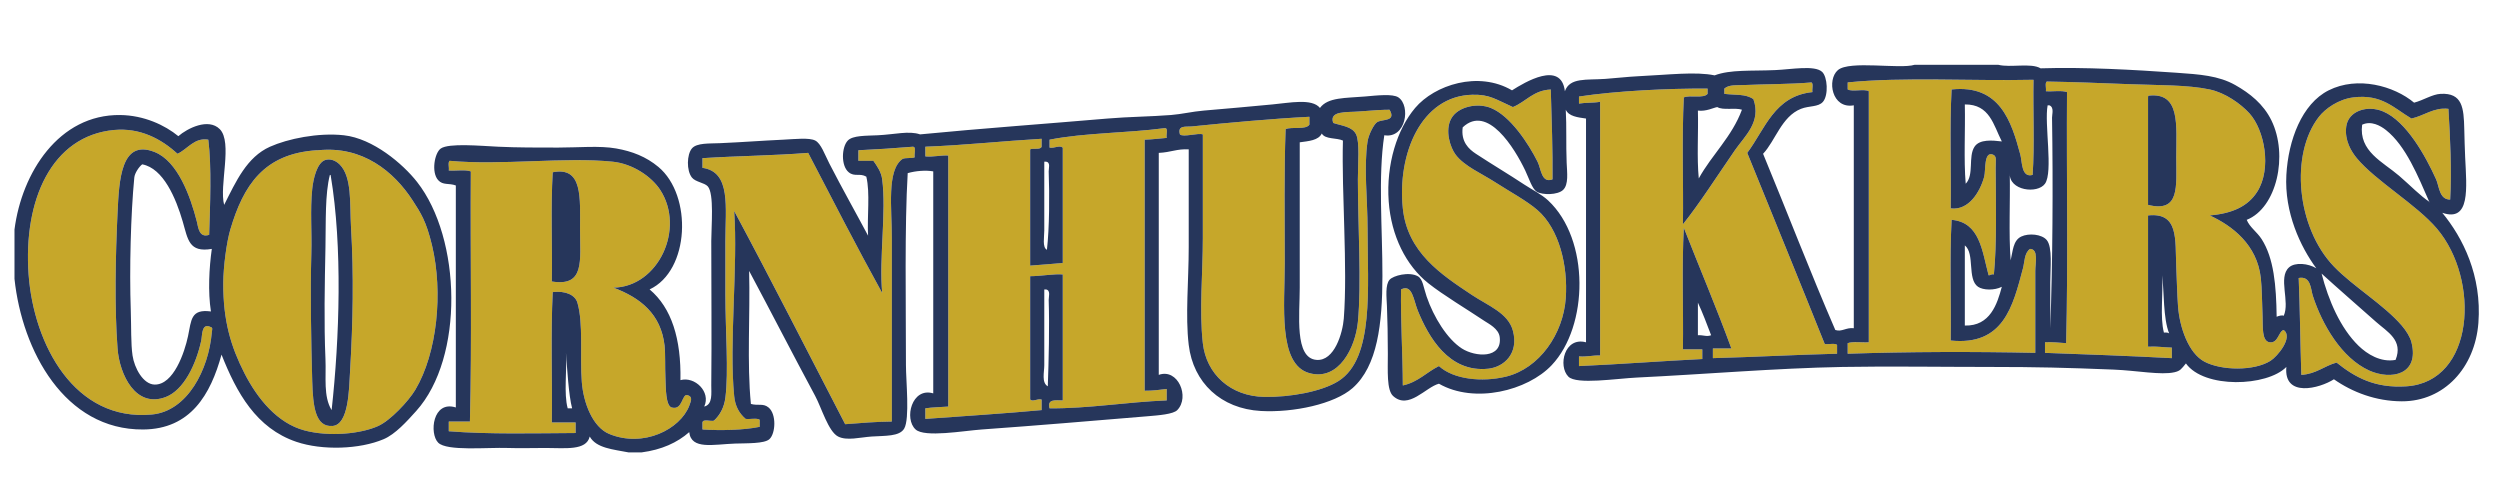
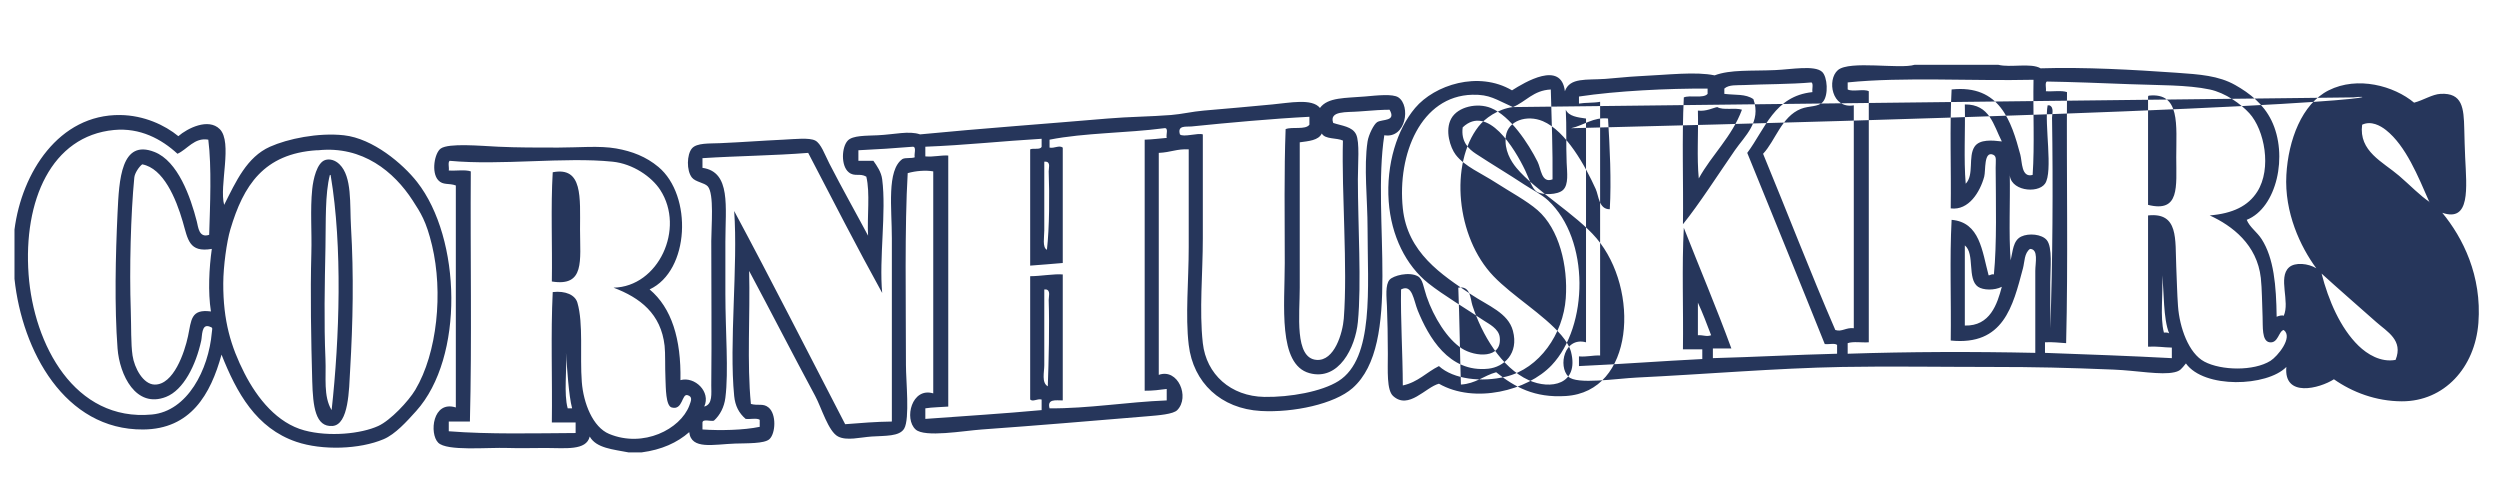
<svg xmlns="http://www.w3.org/2000/svg" version="1.1" id="Layer_1" x="0px" y="0px" width="200px" height="39.5px" viewBox="0 0 200 39.5" style="enable-background:new 0 0 200 39.5;" xml:space="preserve">
-   <path id="color2" style="fill:#C6A72A;" d="M73.183,12.584c-0.266,0.111-0.744,0.008-0.987,0.141  c-1.269,0.894-0.845,3.933-0.845,6.342c0,4.628,0,10.215,0,14.658c-1.3,0.015-2.514,0.118-3.735,0.213  c-2.954-5.69-5.86-11.431-8.879-17.056c0.314,4.404-0.418,10.568,0,14.799c0.079,0.797,0.378,1.364,0.916,1.832  c0.354,0.047,0.891-0.091,1.127,0.071c0,0.189,0,0.376,0,0.564c-1.281,0.27-3.17,0.307-4.58,0.212c0-0.188,0-0.376,0-0.563  c0.048-0.304,0.64-0.065,0.916-0.142c0.494-0.449,0.822-1.086,0.917-1.832c0.271-2.145,0-5.281,0-8.315c0-1.401,0-2.823,0-4.159  c0-2.796,0.466-5.594-1.832-5.919c0-0.259,0-0.517,0-0.775c2.781-0.179,5.716-0.204,8.457-0.423  c1.954,3.754,3.888,7.528,5.92,11.206c-0.257-2.799,0.342-6.453,0-9.091c-0.076-0.587-0.407-1.06-0.705-1.48  c-0.399,0-0.798,0-1.198,0c0-0.282,0-0.563,0-0.845c1.482-0.069,2.939-0.163,4.37-0.282C73.342,11.766,73.109,12.328,73.183,12.584z   M55.142,32.457c-0.719,1.881-3.675,3.396-6.413,2.255c-1.301-0.543-2.053-2.447-2.185-4.158c-0.16-2.071,0.137-4.683-0.353-6.343  c-0.18-0.611-0.946-0.964-1.973-0.845c-0.165,3.335-0.023,6.976-0.071,10.43c0.634,0,1.269,0,1.903,0c0,0.281,0,0.563,0,0.846  c-3.278,0.02-6.942,0.113-10.148-0.141c0-0.26,0-0.518,0-0.776c0.564,0,1.127,0,1.691,0c0.166-6.531,0.024-13.365,0.071-20.014  c-0.454-0.157-1.192-0.029-1.762-0.071c0.044-0.237-0.09-0.654,0.071-0.775c4.114,0.387,9.194-0.323,13.036,0.07  c1.629,0.167,3.123,1.207,3.806,2.255c2.019,3.101-0.145,7.757-3.736,7.823c2.125,0.805,3.801,2.081,4.088,4.65  c0.069,0.616,0.025,1.654,0.07,2.678c0.03,0.682,0.016,2.12,0.494,2.256c0.899,0.256,0.803-1.127,1.269-0.985  C55.414,31.734,55.308,32.021,55.142,32.457z M46.403,18.362c0-2.551,0.236-5.054-2.185-4.581c-0.165,2.773-0.023,5.85-0.071,8.738  C46.804,22.951,46.403,20.859,46.403,18.362z M16.734,26.115c-0.615-0.207-0.554,0.757-0.634,1.127  c-0.424,1.961-1.414,3.96-2.819,4.51c-2.414,0.945-3.715-1.755-3.877-3.876c-0.253-3.334-0.161-7.436,0-10.853  c0.125-2.64,0.277-5.922,2.96-4.863c1.865,0.736,2.874,3.573,3.383,5.567c0.112,0.441,0.165,1.337,0.987,1.058  c0.072-2.375,0.208-5.421-0.07-7.611c-1.114-0.194-1.668,0.772-2.466,1.128c-1.285-1.186-2.999-2.099-5.074-1.903  c-5.015,0.474-7.266,5.651-6.836,11.557c0.408,5.617,3.684,11.786,9.866,11.205c2.847-0.268,4.532-3.585,4.792-6.554  C16.978,26.237,17.061,26.223,16.734,26.115z M34.563,19.631c0.896,3.754,0.421,8.606-1.339,11.558  c-0.547,0.916-1.989,2.445-2.96,2.889c-1.378,0.631-3.932,0.889-5.92,0.353c-2.147-0.579-3.742-2.52-4.792-4.58  c-1.079-2.117-1.702-4.175-1.691-7.189c0.005-1.364,0.276-3.329,0.565-4.299c1.045-3.529,2.67-6.064,6.905-6.342  c0.047-0.003,0.095,0.004,0.142,0c3.537-0.359,6.048,1.712,7.54,4.016C33.655,17.028,34.101,17.696,34.563,19.631z M28.08,18.15  c-0.107-1.825,0.101-4.008-0.916-5.003c-0.359-0.352-0.79-0.452-1.127-0.353c-0.693,0.204-0.98,1.572-1.057,2.326  c-0.174,1.696-0.021,3.362-0.071,5.145c-0.088,3.195-0.019,6.97,0.071,10.218c0.057,2.041,0.252,3.695,1.621,3.594  c1.312-0.097,1.323-2.948,1.409-4.438C28.237,25.711,28.308,22.026,28.08,18.15z M194.959,18.292  c-1.629-1.923-4.904-3.82-6.412-5.638c-0.43-0.518-0.996-1.423-0.846-2.537c0.168-1.254,1.693-1.736,2.959-1.199  c1.856,0.788,3.395,3.579,4.229,5.427c0.25,0.553,0.244,1.623,1.127,1.62c0.134-2.317-0.001-4.978-0.141-7.259  c-1.163-0.138-1.939,0.553-2.959,0.776c-1.412-0.838-2.38-1.972-4.651-1.691c-1.199,0.148-2.25,0.91-2.749,1.55  c-2.321,2.974-1.807,8.852,1.199,11.981c1.531,1.594,3.984,3.045,5.426,4.722c0.368,0.43,0.67,0.921,0.775,1.339  c0.654,2.619-1.646,3.043-3.384,2.256c-2.199-0.998-3.753-3.655-4.51-5.99c-0.167-0.517-0.138-1.593-1.127-1.41  c0.104,2.552,0.126,5.182,0.21,7.751c1.195-0.074,1.824-0.713,2.82-0.985c1.491,1.19,3.066,2.06,5.566,1.902  C197.994,30.564,198.421,22.378,194.959,18.292z M162.401,19.912c-0.466,0.338-0.426,1.032-0.564,1.552  c-0.811,3.051-1.554,6.209-5.779,5.778c0.047-3.196-0.094-6.577,0.071-9.655c2.27,0.196,2.436,2.497,2.96,4.44  c0.166,0.001,0.208-0.122,0.422-0.071c0.244-2.399,0.156-5.83,0.142-8.527c-0.003-0.584,0.107-0.928-0.211-1.057  c-0.752-0.305-0.574,1.276-0.705,1.761c-0.329,1.213-1.236,2.726-2.679,2.538c0.047-3.148-0.094-6.483,0.071-9.514  c3.86-0.407,4.781,2.55,5.497,5.215c0.154,0.573,0.073,1.873,0.986,1.621c0.164-2.396,0.022-5.097,0.07-7.611  c-4.901,0.112-10.452-0.24-14.868,0.212c0,0.188,0,0.376,0,0.564c0.4,0.21,1.29-0.069,1.689,0.141c0,6.695,0,13.39,0,20.085  c-0.546,0.04-1.259-0.086-1.689,0.07c0,0.281,0,0.563,0,0.846c4.899-0.163,10.035-0.178,15.009-0.07c0-2.029,0-4.496,0-6.554  C162.823,21.022,163.099,19.931,162.401,19.912z M145.98,27.523c-2.049-5.114-4.131-10.197-6.201-15.292  c1.437-1.922,2.168-4.549,5.215-4.862c-0.045-0.237,0.09-0.655-0.07-0.775c-1.695,0.149-3.763,0.134-5.427,0.211  c-0.533,0.025-1.183-0.049-1.55,0.282c0,0.141,0,0.282,0,0.422c0.889,0.114,1.693-0.016,2.325,0.423  c0.651,1.826-0.691,2.947-1.48,4.088c-1.377,1.992-2.851,4.298-4.156,5.92c0.046-3.359-0.095-6.907,0.07-10.148  c0.517-0.21,1.565,0.11,1.902-0.282c0-0.141,0-0.282,0-0.422c-3.156-0.021-7.284,0.181-10.29,0.634c0,0.188,0,0.376,0,0.564  c0.522-0.088,1.178-0.044,1.691-0.142c0,6.766,0,13.532,0,20.296c-0.613-0.026-1.048,0.125-1.691,0.07c0,0.259,0,0.517,0,0.776  c3.328-0.148,6.555-0.399,9.866-0.563c0-0.259,0-0.518,0-0.776c-0.518,0-1.032,0-1.549,0c0.046-3.218-0.095-6.624,0.07-9.725  c1.264,3.222,2.602,6.369,3.805,9.654c-0.493,0-0.986,0-1.479,0c0,0.259,0,0.517,0,0.775c3.343-0.088,6.587-0.271,9.936-0.353  c0-0.234,0-0.47,0-0.706C146.777,27.432,146.289,27.569,145.98,27.523z M181.641,28.863c-1.338,0.839-3.938,0.782-5.286,0.069  c-1.267-0.669-1.991-2.736-2.114-4.439c-0.072-0.993-0.094-2.122-0.141-3.171c-0.096-2.175,0.211-4.354-2.256-4.088  c0,3.5,0,7.001,0,10.5c0.704-0.045,1.255,0.063,1.903,0.072c0,0.281,0,0.563,0,0.845c-3.345-0.179-6.748-0.299-10.148-0.423  c0-0.282,0-0.564,0-0.846c0.624-0.036,1.135,0.04,1.691,0.07c0.165-6.554,0.025-13.413,0.07-20.084  c-0.432-0.155-1.146-0.03-1.69-0.071c0.044-0.237-0.092-0.654,0.07-0.775c1.99,0.034,4.324,0.12,6.623,0.212  c2.258,0.09,4.631,0.043,6.414,0.423c1.263,0.269,2.495,1.162,3.171,1.902c1.212,1.328,1.808,4.418,0.635,6.272  c-0.727,1.149-1.956,1.747-3.806,1.903c1.802,0.825,3.789,2.336,4.088,5.004c0.096,0.864,0.096,2.057,0.141,3.101  c0.033,0.76-0.083,1.955,0.563,2.044c0.693,0.096,0.717-0.904,1.127-0.985C183.476,26.978,182.197,28.515,181.641,28.863z   M174.1,12.584c0-2.581,0.344-5.203-2.185-4.933c-0.083,0.012-0.077,0.112-0.071,0.211c0,2.842,0,5.685,0,8.528  C174.401,17.031,174.1,14.94,174.1,12.584z M123.006,16.812c-0.862-0.752-2.261-1.503-3.312-2.184  c-1.186-0.771-2.532-1.317-3.242-2.255c-0.427-0.565-0.88-1.93-0.352-2.889c0.526-0.955,2.089-1.286,3.171-0.846  c1.555,0.632,3.002,2.841,3.734,4.299c0.284,0.563,0.307,1.754,1.198,1.41c0.022-2.183-0.068-4.864-0.14-7.188  c-1.408,0.071-1.983,0.977-3.031,1.409c-1.381-0.611-1.841-1.02-3.242-0.986c-4.119,0.097-6.018,4.759-5.566,9.091  c0.367,3.534,3.084,5.297,5.497,6.906c1.338,0.894,2.932,1.457,3.312,2.889c0.483,1.819-0.721,2.899-1.973,3.031  c-3.166,0.335-4.789-2.571-5.639-4.651c-0.333-0.819-0.432-2.162-1.338-1.69c-0.043,2.367,0.131,5.13,0.141,7.68  c1.218-0.261,1.898-1.061,2.89-1.549c1.168,1.066,3.434,1.308,5.355,0.846c2.689-0.65,4.588-3.422,4.792-6.273  C125.448,21.252,124.73,18.315,123.006,16.812z M93.127,10.258c-2.963,0.392-6.367,0.362-9.162,0.916c0,0.211,0,0.422,0,0.634  c0.388,0.08,0.766-0.218,1.057,0c0,3.077,0,6.154,0,9.232c-0.852,0.086-1.746,0.133-2.607,0.21c0-3.101,0-6.201,0-9.302  c0.257-0.119,0.815,0.064,0.916-0.211c0-0.212,0-0.423,0-0.635c-3.13,0.183-6.111,0.513-9.303,0.635c0,0.258,0,0.516,0,0.775  c0.69,0.055,1.17-0.1,1.834-0.071c0,6.694,0,13.39,0,20.085c-0.607,0.051-1.267,0.049-1.834,0.14c0,0.282,0,0.564,0,0.846  c3.104-0.23,6.251-0.421,9.303-0.704c0-0.281,0-0.563,0-0.845c-0.356-0.095-0.677,0.211-0.916,0c0-3.29,0-6.578,0-9.867  c0.867-0.003,1.911-0.201,2.607-0.141c0,3.36,0,6.718,0,10.078c-0.566-0.002-1.265-0.138-1.057,0.633  c3.079,0.026,6.206-0.51,9.373-0.633c0-0.306,0-0.611,0-0.917c-0.562,0.073-1.12,0.148-1.763,0.142c0-6.695,0-13.391,0-20.084  c0.618-0.017,1.175-0.095,1.763-0.142C93.26,10.781,93.528,10.185,93.127,10.258z M108.701,8.919  c-0.957,0.08-2.395-0.081-2.044,0.917c0.696,0.234,1.527,0.282,1.832,0.916c0.298,0.617,0.141,2.361,0.141,3.595  c0,3.626,0.3,8.338,0,11.416c-0.199,2.035-1.521,4.733-3.876,4.088c-2.538-0.696-1.973-5.459-1.973-8.809  c0-3.685-0.059-7.331,0.069-10.713c0.541-0.211,1.582,0.078,1.903-0.352c0-0.212,0-0.423,0-0.634  c-2.828,0.142-6.483,0.474-9.442,0.775c-0.405,0.041-1.144-0.123-0.917,0.634c0.264,0.251,1.449-0.139,1.832,0  c0,2.721,0,5.504,0,8.315c0,2.819-0.294,5.755,0,8.387c0.279,2.488,2.225,4.255,4.933,4.299c2.028,0.032,4.572-0.417,5.921-1.269  c2.87-1.811,2.325-7.462,2.325-12.191c0-2.368-0.313-4.91,0-6.977c0.082-0.535,0.508-1.394,0.775-1.55  c0.433-0.252,1.535-0.029,0.986-0.987C110.736,8.774,109.83,8.825,108.701,8.919z" />
-   <path id="color1" style="fill-rule:evenodd;clip-rule:evenodd;fill:#26365B;" d="M153.168,5.184c2.232,0,4.463,0,6.696,0  c0.974,0.247,2.618-0.175,3.383,0.282c3.521-0.111,7.484,0.116,10.852,0.352c1.884,0.132,3.38,0.23,4.722,0.987  c1.171,0.661,2.25,1.519,2.889,2.819c1.372,2.79,0.432,7.013-1.973,7.963c0.235,0.591,0.817,0.956,1.198,1.55  c0.975,1.528,1.163,3.698,1.197,6.202c0.155-0.065,0.471-0.156,0.564-0.071c0.521-1.13-0.47-3.066,0.423-3.875  c0.48-0.436,1.549-0.321,2.186,0.071c-1.277-1.73-2.563-4.468-2.396-7.471c0.154-2.776,1.238-5.686,3.382-6.765  c2.313-1.164,5.232-0.359,6.836,0.986c0.749-0.196,1.45-0.668,2.114-0.705c1.758-0.096,1.862,1.121,1.901,2.819  c0.021,0.805,0.036,1.507,0.071,2.255c0.118,2.468,0.427,5.214-1.831,4.44c1.643,1.992,3.176,5.026,2.89,8.809  c-0.273,3.575-2.73,6.283-6.132,6.273c-2.066-0.007-3.954-0.729-5.426-1.763c-1.148,0.735-4.031,1.497-3.806-0.986  c-1.546,1.581-6.585,1.75-8.034-0.282c-0.369,0.448-0.447,0.597-0.916,0.705c-1.072,0.248-3.005-0.136-4.863-0.211  c-3.806-0.153-6.181-0.212-9.796-0.212c-3.933,0-8.263-0.066-11.909,0c-5.344,0.098-11.111,0.594-16.421,0.847  c-1.66,0.079-4.84,0.587-5.497-0.07c-0.85-0.851-0.322-3.216,1.409-2.749c0-5.968,0-11.933,0-17.9  c-0.679-0.097-1.374-0.177-1.62-0.705c0.076,1.31,0.011,2.782,0.071,4.229c0.033,0.805,0.171,1.747-0.283,2.184  c-0.429,0.415-1.669,0.425-2.113,0.141c-0.37-0.236-0.619-1.067-0.916-1.691c-0.853-1.79-3.021-5.334-5.005-3.453  c-0.151,1.155,0.485,1.738,1.058,2.114c1.358,0.891,2.556,1.594,3.876,2.466c0.605,0.399,1.369,0.771,1.903,1.268  c3.35,3.125,3.234,10.056,0.281,13.179c-1.93,2.041-6.173,3.111-9.019,1.48c-1.066,0.278-2.423,2.113-3.665,0.985  c-0.523-0.474-0.422-2.024-0.422-3.382c0-1.286-0.028-2.809-0.072-3.806c-0.03-0.731-0.149-1.699,0.212-2.115  c0.286-0.328,1.552-0.665,2.255-0.281c0.411,0.225,0.449,0.872,0.705,1.621c0.57,1.666,1.654,3.405,2.818,4.158  c1.07,0.691,3.251,0.846,3.031-0.915c-0.085-0.675-0.9-1.069-1.198-1.271c-1.426-0.954-3.333-2.091-4.511-3.029  c-1.788-1.426-2.972-3.785-3.172-6.554c-0.212-2.975,0.68-5.774,2.115-7.471c1.557-1.841,5.055-2.99,7.751-1.409  c1.016-0.644,3.938-2.41,4.229,0.07c0.395-1.115,1.722-0.88,3.242-0.987c0.857-0.059,1.766-0.171,2.607-0.211  c2.439-0.115,4.623-0.39,6.13-0.07c1.271-0.478,2.905-0.337,4.863-0.423c1.301-0.057,3.134-0.408,3.735,0.141  c0.435,0.397,0.523,1.871,0.07,2.396c-0.375,0.436-1.098,0.301-1.762,0.564c-1.553,0.614-2.043,2.554-3.029,3.595  c1.939,4.685,3.775,9.473,5.778,14.096c0.519,0.177,0.854-0.215,1.479-0.142c0-5.944,0-11.887,0-17.831  c-1.765,0.315-2.165-2.052-1.27-2.819C147.964,4.815,151.989,5.551,153.168,5.184z M147.814,6.593c0,0.188,0,0.376,0,0.564  c0.4,0.21,1.29-0.069,1.689,0.141c0,6.695,0,13.39,0,20.085c-0.546,0.04-1.259-0.086-1.689,0.07c0,0.281,0,0.563,0,0.846  c4.899-0.163,10.035-0.178,15.009-0.07c0-2.029,0-4.496,0-6.554c0-0.653,0.275-1.744-0.422-1.763  c-0.466,0.338-0.426,1.032-0.564,1.552c-0.811,3.051-1.554,6.209-5.779,5.778c0.047-3.196-0.094-6.577,0.071-9.655  c2.27,0.196,2.436,2.497,2.96,4.44c0.166,0.001,0.208-0.122,0.422-0.071c0.244-2.399,0.156-5.83,0.142-8.527  c-0.003-0.584,0.107-0.928-0.211-1.057c-0.752-0.305-0.574,1.276-0.705,1.761c-0.329,1.213-1.236,2.726-2.679,2.538  c0.047-3.148-0.094-6.483,0.071-9.514c3.86-0.407,4.781,2.55,5.497,5.215c0.154,0.573,0.073,1.873,0.986,1.621  c0.164-2.396,0.022-5.097,0.07-7.611C157.781,6.493,152.23,6.142,147.814,6.593z M163.67,7.298c0.545,0.041,1.259-0.084,1.69,0.071  c-0.046,6.671,0.095,13.531-0.07,20.084c-0.557-0.03-1.067-0.106-1.691-0.07c0,0.281,0,0.563,0,0.846  c3.4,0.124,6.804,0.244,10.148,0.423c0-0.282,0-0.563,0-0.845c-0.648-0.01-1.199-0.117-1.903-0.072c0-3.499,0-7,0-10.5  c2.467-0.267,2.16,1.913,2.256,4.088c0.047,1.049,0.068,2.178,0.141,3.171c0.123,1.703,0.848,3.771,2.114,4.439  c1.349,0.713,3.948,0.769,5.286-0.069c0.557-0.349,1.835-1.886,1.056-2.466c-0.41,0.081-0.434,1.081-1.127,0.985  c-0.646-0.089-0.53-1.284-0.563-2.044c-0.045-1.044-0.045-2.236-0.141-3.101c-0.299-2.668-2.286-4.179-4.088-5.004  c1.85-0.156,3.078-0.754,3.806-1.903c1.173-1.854,0.577-4.944-0.635-6.272c-0.676-0.74-1.908-1.633-3.171-1.902  c-1.783-0.38-4.156-0.333-6.414-0.423c-2.299-0.092-4.633-0.178-6.623-0.212C163.578,6.644,163.714,7.061,163.67,7.298z   M139.497,6.805c-0.533,0.025-1.183-0.049-1.55,0.282c0,0.141,0,0.282,0,0.422c0.889,0.114,1.693-0.016,2.325,0.423  c0.651,1.826-0.691,2.947-1.48,4.088c-1.377,1.992-2.851,4.298-4.156,5.92c0.046-3.359-0.095-6.907,0.07-10.148  c0.517-0.21,1.565,0.11,1.902-0.282c0-0.141,0-0.282,0-0.422c-3.156-0.021-7.284,0.181-10.29,0.634c0,0.188,0,0.376,0,0.564  c0.522-0.088,1.178-0.044,1.691-0.142c0,6.766,0,13.532,0,20.296c-0.613-0.026-1.048,0.125-1.691,0.07c0,0.259,0,0.517,0,0.776  c3.328-0.148,6.555-0.399,9.866-0.563c0-0.259,0-0.518,0-0.776c-0.518,0-1.032,0-1.549,0c0.046-3.218-0.095-6.624,0.07-9.725  c1.264,3.222,2.602,6.369,3.805,9.654c-0.493,0-0.986,0-1.479,0c0,0.259,0,0.517,0,0.775c3.343-0.088,6.587-0.271,9.936-0.353  c0-0.234,0-0.47,0-0.706c-0.189-0.161-0.678-0.024-0.986-0.069c-2.049-5.114-4.131-10.197-6.201-15.292  c1.437-1.922,2.168-4.549,5.215-4.862c-0.045-0.237,0.09-0.655-0.07-0.775C143.229,6.743,141.161,6.728,139.497,6.805z   M121.033,8.566c-1.381-0.611-1.841-1.02-3.242-0.986c-4.119,0.097-6.018,4.759-5.566,9.091c0.367,3.534,3.084,5.297,5.497,6.906  c1.338,0.894,2.932,1.457,3.312,2.889c0.483,1.819-0.721,2.899-1.973,3.031c-3.166,0.335-4.789-2.571-5.639-4.651  c-0.333-0.819-0.432-2.162-1.338-1.69c-0.043,2.367,0.131,5.13,0.141,7.68c1.218-0.261,1.898-1.061,2.89-1.549  c1.168,1.066,3.434,1.308,5.355,0.846c2.689-0.65,4.588-3.422,4.792-6.273c0.186-2.606-0.531-5.543-2.256-7.047  c-0.862-0.752-2.261-1.503-3.312-2.184c-1.186-0.771-2.532-1.317-3.242-2.255c-0.427-0.565-0.88-1.93-0.352-2.889  c0.526-0.955,2.089-1.286,3.171-0.846c1.555,0.632,3.002,2.841,3.734,4.299c0.284,0.563,0.307,1.754,1.198,1.41  c0.022-2.183-0.068-4.864-0.14-7.188C122.656,7.229,122.081,8.134,121.033,8.566z M188.265,7.792c-1.199,0.148-2.25,0.91-2.749,1.55  c-2.321,2.974-1.807,8.852,1.199,11.981c1.531,1.594,3.984,3.045,5.426,4.722c0.368,0.43,0.67,0.921,0.775,1.339  c0.654,2.619-1.646,3.043-3.384,2.256c-2.199-0.998-3.753-3.655-4.51-5.99c-0.167-0.517-0.138-1.593-1.127-1.41  c0.104,2.552,0.126,5.182,0.21,7.751c1.195-0.074,1.824-0.713,2.82-0.985c1.491,1.19,3.066,2.06,5.566,1.902  c5.502-0.343,5.929-8.528,2.467-12.614c-1.629-1.923-4.904-3.82-6.412-5.638c-0.43-0.518-0.996-1.423-0.846-2.537  c0.168-1.254,1.693-1.736,2.959-1.199c1.856,0.788,3.395,3.579,4.229,5.427c0.25,0.553,0.244,1.623,1.127,1.62  c0.134-2.317-0.001-4.978-0.141-7.259c-1.163-0.138-1.939,0.553-2.959,0.776C191.504,8.645,190.536,7.511,188.265,7.792z   M157.962,11.738c0.408-0.617,1.432-0.512,2.184-0.423c-0.668-1.306-0.964-2.981-2.96-2.96c0.047,2.091-0.094,4.369,0.07,6.344  C157.945,13.999,157.436,12.529,157.962,11.738z M163.811,8.425c-0.279,1.462,0.458,5.337-0.212,6.273  c-0.599,0.837-2.894,0.561-2.819-0.847c0.048,2.303-0.093,4.792,0.071,6.977c0.178-0.713,0.18-1.583,0.846-1.903  c0.604-0.29,1.65-0.194,2.044,0.282c0.475,0.576,0.281,2.256,0.281,3.383c0.001,1.38,0,2.65,0,3.665  c0.191-5.271,0.227-11.437,0.141-16.843c-0.004-0.272,0.188-0.824-0.211-0.987C163.904,8.425,163.857,8.425,163.811,8.425z   M137.383,8.566c-0.289,0.041-0.897,0.37-1.551,0.281c0.048,1.786-0.094,3.759,0.07,5.427c1.063-1.921,2.646-3.321,3.454-5.497  C138.813,8.594,137.834,8.844,137.383,8.566z M191.93,14.064c0.903,0.776,1.682,1.601,2.465,2.114  c-0.042-0.005-0.083-0.011-0.069-0.07c-0.864-1.961-1.852-4.447-3.453-5.708c-0.439-0.346-1.182-0.763-1.902-0.423  C188.686,12.104,190.632,12.949,191.93,14.064z M157.186,26.044c2.029,0.057,2.594-1.73,2.96-3.101  c-0.595,0.305-1.495,0.278-1.902,0c-0.89-0.609-0.235-2.657-1.058-3.312C157.186,21.769,157.186,23.905,157.186,26.044z   M188.686,27.664c0.69,0.667,1.766,1.345,2.96,1.128c0.637-1.575-0.676-2.255-1.55-3.03c-1.384-1.226-3.179-2.789-4.369-3.876  C186.271,24.012,187.23,26.253,188.686,27.664z M173.113,26.607c0.173-0.01,0.34-0.011,0.422,0.071  c-0.491-1.2-0.398-3.36-0.564-4.651C173.065,23.509,172.786,25.361,173.113,26.607z M135.832,26.819  c0.441-0.029,0.689,0.141,1.058,0c-0.338-0.883-0.668-1.775-1.058-2.608C135.832,25.081,135.832,25.948,135.832,26.819z   M50.279,36.191c-1.216-0.241-2.581-0.331-3.101-1.269c-0.271,1.15-1.96,0.916-3.524,0.916c-0.984,0-2.074,0.033-3.031,0  c-1.643-0.057-4.87,0.274-5.567-0.423c-0.725-0.725-0.451-3.406,1.41-2.818c0-5.919,0-11.84,0-17.759  c-0.566-0.208-1.022,0.002-1.41-0.423c-0.571-0.626-0.292-2.196,0.212-2.537c0.651-0.441,3.123-0.211,4.581-0.141  c1.537,0.073,3.174,0.07,4.792,0.07c1.656,0,3.318-0.165,4.651,0.07c1.284,0.227,2.398,0.658,3.382,1.479  c2.74,2.29,2.503,8.304-0.705,9.797c1.76,1.48,2.528,3.955,2.467,7.258c1.147-0.319,2.452,0.934,1.903,2.114  c0.699-0.164,0.557-1.092,0.563-1.692c0.041-3.914,0-7.734,0-11.557c0-1.149,0.244-3.787-0.282-4.369  c-0.267-0.295-0.983-0.343-1.268-0.705c-0.442-0.561-0.408-1.839,0-2.325c0.386-0.46,1.404-0.384,2.255-0.423  c1.958-0.088,3.249-0.195,5.074-0.281c0.916-0.044,2.054-0.177,2.537,0.07c0.464,0.239,0.754,1.104,1.127,1.832  c1.035,2.015,2.153,3.995,3.101,5.779c-0.085-1.536,0.176-3.418-0.141-4.722c-0.525-0.305-0.935,0.039-1.409-0.352  c-0.639-0.525-0.563-2.028-0.071-2.537c0.399-0.413,1.421-0.376,2.396-0.422c1.358-0.064,2.497-0.377,3.383-0.071  c4.928-0.478,10.215-0.857,15.011-1.268c1.69-0.144,3.388-0.149,5.074-0.282c0.839-0.066,1.728-0.281,2.607-0.353  c1.919-0.156,3.706-0.329,5.497-0.493c1.379-0.126,3.167-0.505,3.805,0.282c0.625-0.867,2.058-0.783,3.594-0.916  c0.945-0.082,2.222-0.235,2.679,0.071c1,0.67,0.618,3.316-1.127,3.03c-1.017,6.633,1.465,16.701-2.538,20.227  c-1.453,1.279-4.737,1.974-7.329,1.831c-3.21-0.177-5.418-2.267-5.779-5.287c-0.28-2.331,0-5.146,0-7.822c0-2.692,0-5.337,0-7.821  c-0.945-0.053-1.42,0.238-2.396,0.282c0,5.919,0,11.84,0,17.758c1.537-0.553,2.503,1.775,1.479,2.819  c-0.32,0.329-1.481,0.418-2.396,0.494c-4.698,0.391-8.692,0.73-13.249,1.057c-1.459,0.104-4.556,0.659-5.285,0  c-0.943-0.853-0.309-3.405,1.409-2.889c0-5.92,0-11.84,0-17.76c-0.6-0.106-1.402-0.044-2.043,0.141  c-0.253,4.276-0.141,10.384-0.141,15.363c0,1.243,0.317,4.298-0.141,5.074c-0.38,0.645-1.537,0.561-2.607,0.634  c-0.929,0.064-1.98,0.358-2.679,0c-0.784-0.402-1.328-2.304-1.832-3.242c-1.843-3.427-3.539-6.741-5.286-10.006  c0.091,3.503-0.184,7.372,0.141,10.641c0.588,0.164,0.97-0.076,1.41,0.282c0.649,0.53,0.568,2.085,0.07,2.537  c-0.408,0.371-1.828,0.32-2.749,0.352c-1.727,0.06-3.508,0.517-3.664-0.916c-0.963,0.846-2.208,1.409-3.806,1.621  C50.983,36.191,50.631,36.191,50.279,36.191z M108.701,8.919c-0.957,0.08-2.395-0.081-2.044,0.917  c0.696,0.234,1.527,0.282,1.832,0.916c0.298,0.617,0.141,2.361,0.141,3.595c0,3.626,0.3,8.338,0,11.416  c-0.199,2.035-1.521,4.733-3.876,4.088c-2.538-0.696-1.973-5.459-1.973-8.809c0-3.685-0.059-7.331,0.069-10.713  c0.541-0.211,1.582,0.078,1.903-0.352c0-0.212,0-0.423,0-0.634c-2.828,0.142-6.483,0.474-9.442,0.775  c-0.405,0.041-1.144-0.123-0.917,0.634c0.264,0.251,1.449-0.139,1.832,0c0,2.721,0,5.504,0,8.315c0,2.819-0.294,5.755,0,8.387  c0.279,2.488,2.225,4.255,4.933,4.299c2.028,0.032,4.572-0.417,5.921-1.269c2.87-1.811,2.325-7.462,2.325-12.191  c0-2.368-0.313-4.91,0-6.977c0.082-0.535,0.508-1.394,0.775-1.55c0.433-0.252,1.535-0.029,0.986-0.987  C110.736,8.774,109.83,8.825,108.701,8.919z M83.964,11.174c0,0.211,0,0.422,0,0.634c0.388,0.08,0.766-0.218,1.057,0  c0,3.077,0,6.154,0,9.232c-0.852,0.086-1.746,0.133-2.607,0.21c0-3.101,0-6.201,0-9.302c0.257-0.119,0.815,0.064,0.916-0.211  c0-0.212,0-0.423,0-0.635c-3.13,0.183-6.111,0.513-9.303,0.635c0,0.258,0,0.516,0,0.775c0.69,0.055,1.17-0.1,1.834-0.071  c0,6.694,0,13.39,0,20.085c-0.607,0.051-1.267,0.049-1.834,0.14c0,0.282,0,0.564,0,0.846c3.104-0.23,6.251-0.421,9.303-0.704  c0-0.281,0-0.563,0-0.845c-0.356-0.095-0.677,0.211-0.916,0c0-3.29,0-6.578,0-9.867c0.867-0.003,1.911-0.201,2.607-0.141  c0,3.36,0,6.718,0,10.078c-0.566-0.002-1.265-0.138-1.057,0.633c3.079,0.026,6.206-0.51,9.373-0.633c0-0.306,0-0.611,0-0.917  c-0.562,0.073-1.12,0.148-1.763,0.142c0-6.695,0-13.391,0-20.084c0.618-0.017,1.175-0.095,1.763-0.142  c-0.078-0.252,0.19-0.848-0.211-0.775C90.163,10.649,86.76,10.62,83.964,11.174z M103.979,11.385c0,3.677,0,7.912,0,11.628  c0,2.166-0.438,5.635,1.339,5.778c1.445,0.116,2.097-2.17,2.186-3.311c0.316-4.118-0.183-10.016-0.07-14.236  c-0.515-0.237-1.421-0.082-1.691-0.563C105.473,11.234,104.702,11.286,103.979,11.385z M68.672,12.02c0,0.282,0,0.564,0,0.845  c0.4,0,0.799,0,1.198,0c0.298,0.421,0.629,0.894,0.705,1.48c0.342,2.638-0.257,6.292,0,9.091c-2.032-3.678-3.966-7.451-5.92-11.206  c-2.741,0.219-5.675,0.244-8.457,0.423c0,0.258,0,0.517,0,0.775c2.298,0.325,1.832,3.124,1.832,5.919c0,1.336,0,2.758,0,4.159  c0,3.033,0.271,6.17,0,8.315c-0.094,0.746-0.423,1.383-0.917,1.832c-0.276,0.076-0.868-0.162-0.916,0.142c0,0.188,0,0.376,0,0.563  c1.41,0.095,3.299,0.059,4.58-0.212c0-0.188,0-0.375,0-0.564c-0.236-0.162-0.773-0.024-1.127-0.071  c-0.538-0.468-0.837-1.035-0.916-1.832c-0.418-4.23,0.314-10.395,0-14.799c3.019,5.625,5.925,11.365,8.879,17.056  c1.221-0.095,2.435-0.198,3.735-0.213c0-4.443,0-10.03,0-14.658c0-2.409-0.424-5.447,0.845-6.342  c0.243-0.133,0.722-0.03,0.987-0.141c-0.074-0.255,0.16-0.818-0.141-0.845C71.611,11.857,70.154,11.951,68.672,12.02z M35.902,13.64  c0.57,0.042,1.308-0.086,1.762,0.071c-0.047,6.649,0.095,13.483-0.071,20.014c-0.563,0-1.127,0-1.691,0c0,0.259,0,0.517,0,0.776  c3.206,0.254,6.87,0.16,10.148,0.141c0-0.282,0-0.564,0-0.846c-0.635,0-1.269,0-1.903,0c0.047-3.454-0.094-7.095,0.071-10.43  c1.027-0.119,1.793,0.233,1.973,0.845c0.489,1.66,0.193,4.271,0.353,6.343c0.132,1.711,0.884,3.615,2.185,4.158  c2.738,1.141,5.694-0.374,6.413-2.255c0.167-0.436,0.272-0.723-0.141-0.845c-0.466-0.142-0.369,1.241-1.269,0.985  c-0.477-0.136-0.464-1.574-0.494-2.256c-0.045-1.023-0.001-2.061-0.07-2.678c-0.288-2.569-1.963-3.846-4.088-4.65  c3.591-0.066,5.755-4.723,3.736-7.823c-0.683-1.048-2.177-2.088-3.806-2.255c-3.842-0.394-8.922,0.316-13.036-0.07  C35.812,12.986,35.947,13.403,35.902,13.64z M83.543,12.936c0,0.071,0,0.141,0,0.212c0,1.688,0,3.644,0,5.286  c0,0.517-0.171,1.365,0.211,1.55c0.201-1.753,0.211-4.373,0.141-6.273c-0.008-0.223,0.172-0.731-0.211-0.775  C83.636,12.936,83.589,12.936,83.543,12.936z M83.543,23.155c0,0.068,0,0.14,0,0.211c0,1.834,0,4.028,0,5.849  c0,0.552-0.233,1.397,0.281,1.691c0.075-2.084,0.141-4.776,0.071-6.906c-0.008-0.237,0.178-0.773-0.211-0.845  C83.636,23.155,83.589,23.155,83.543,23.155z M45.416,32.667c0.118,0,0.234,0,0.353,0c-0.276-1.038-0.399-3.218-0.493-4.438  C45.368,29.662,45.089,31.469,45.416,32.667z M171.844,7.862c0,2.842,0,5.685,0,8.528c2.558,0.642,2.256-1.45,2.256-3.806  c0-2.581,0.344-5.203-2.185-4.933C171.832,7.662,171.838,7.762,171.844,7.862z M1.159,22.31c0-1.316,0-2.632,0-3.947  c0.583-4.547,3.549-9.22,8.457-9.161c1.901,0.022,3.573,0.806,4.651,1.691c0.731-0.632,2.402-1.475,3.313-0.564  c1.05,1.049-0.062,4.544,0.352,6.061c0.949-1.88,1.812-3.821,3.665-4.651c1.414-0.635,3.858-1.145,5.919-0.917  c2.322,0.258,4.705,2.276,5.85,3.735c3.547,4.518,3.786,14.037-0.07,18.323c-0.754,0.838-1.667,1.855-2.607,2.255  c-1.916,0.813-4.901,0.914-6.977,0.212c-3.216-1.09-4.78-3.924-5.99-6.978c-0.875,3.188-2.47,5.964-6.272,5.99  C5.171,34.403,1.772,28.063,1.159,22.31z M9.123,10.399c-5.015,0.474-7.266,5.651-6.836,11.557  c0.408,5.617,3.684,11.786,9.866,11.205c2.847-0.268,4.532-3.585,4.792-6.554c0.033-0.37,0.116-0.385-0.211-0.492  c-0.615-0.207-0.554,0.757-0.634,1.127c-0.424,1.961-1.414,3.96-2.819,4.51c-2.414,0.945-3.715-1.755-3.877-3.876  c-0.253-3.334-0.161-7.436,0-10.853c0.125-2.64,0.277-5.922,2.96-4.863c1.865,0.736,2.874,3.573,3.383,5.567  c0.112,0.441,0.165,1.337,0.987,1.058c0.072-2.375,0.208-5.421-0.07-7.611c-1.114-0.194-1.668,0.772-2.466,1.128  C12.912,11.116,11.199,10.203,9.123,10.399z M25.331,12.02c-4.235,0.278-5.86,2.814-6.905,6.342c-0.288,0.97-0.56,2.935-0.565,4.299  c-0.011,3.014,0.612,5.071,1.691,7.189c1.05,2.061,2.645,4.001,4.792,4.58c1.988,0.536,4.542,0.278,5.92-0.353  c0.971-0.443,2.413-1.973,2.96-2.889c1.76-2.951,2.235-7.804,1.339-11.558c-0.462-1.935-0.908-2.603-1.551-3.595  c-1.492-2.304-4.003-4.375-7.54-4.016C25.426,12.024,25.378,12.017,25.331,12.02z M10.744,14.204  c-0.281,2.906-0.398,7.285-0.282,10.642c0.046,1.346,0.001,2.641,0.141,3.594c0.147,1.003,0.85,2.304,1.761,2.326  c1.519,0.036,2.402-2.565,2.678-3.876c0.271-1.29,0.212-2.189,1.832-1.973c-0.245-1.566-0.143-3.493,0.071-5.005  c-1.835,0.314-1.91-0.757-2.326-2.185c-0.542-1.863-1.551-4.265-3.241-4.58C11.132,13.325,10.778,13.845,10.744,14.204z   M26.037,12.795c0.337-0.1,0.768,0,1.127,0.353c1.017,0.995,0.809,3.178,0.916,5.003c0.228,3.876,0.157,7.56-0.071,11.488  c-0.086,1.49-0.098,4.342-1.409,4.438c-1.369,0.102-1.564-1.553-1.621-3.594c-0.091-3.248-0.16-7.022-0.071-10.218  c0.05-1.783-0.102-3.449,0.071-5.145C25.056,14.367,25.344,12.999,26.037,12.795z M26.037,19.771c-0.059,2.95-0.125,6.102,0,8.952  c0.064,1.464-0.18,2.986,0.493,4.086c0.637-5.775,0.873-13.113-0.07-18.745c-0.004-0.043-0.01-0.084-0.07-0.071  C25.996,15.54,26.077,17.682,26.037,19.771z M46.403,18.362c0-2.551,0.236-5.054-2.185-4.581c-0.165,2.773-0.023,5.85-0.071,8.738  C46.804,22.951,46.403,20.859,46.403,18.362z" />
+   <path id="color1" style="fill-rule:evenodd;clip-rule:evenodd;fill:#26365B;" d="M153.168,5.184c2.232,0,4.463,0,6.696,0  c0.974,0.247,2.618-0.175,3.383,0.282c3.521-0.111,7.484,0.116,10.852,0.352c1.884,0.132,3.38,0.23,4.722,0.987  c1.171,0.661,2.25,1.519,2.889,2.819c1.372,2.79,0.432,7.013-1.973,7.963c0.235,0.591,0.817,0.956,1.198,1.55  c0.975,1.528,1.163,3.698,1.197,6.202c0.155-0.065,0.471-0.156,0.564-0.071c0.521-1.13-0.47-3.066,0.423-3.875  c0.48-0.436,1.549-0.321,2.186,0.071c-1.277-1.73-2.563-4.468-2.396-7.471c0.154-2.776,1.238-5.686,3.382-6.765  c2.313-1.164,5.232-0.359,6.836,0.986c0.749-0.196,1.45-0.668,2.114-0.705c1.758-0.096,1.862,1.121,1.901,2.819  c0.021,0.805,0.036,1.507,0.071,2.255c0.118,2.468,0.427,5.214-1.831,4.44c1.643,1.992,3.176,5.026,2.89,8.809  c-0.273,3.575-2.73,6.283-6.132,6.273c-2.066-0.007-3.954-0.729-5.426-1.763c-1.148,0.735-4.031,1.497-3.806-0.986  c-1.546,1.581-6.585,1.75-8.034-0.282c-0.369,0.448-0.447,0.597-0.916,0.705c-1.072,0.248-3.005-0.136-4.863-0.211  c-3.806-0.153-6.181-0.212-9.796-0.212c-3.933,0-8.263-0.066-11.909,0c-5.344,0.098-11.111,0.594-16.421,0.847  c-1.66,0.079-4.84,0.587-5.497-0.07c-0.85-0.851-0.322-3.216,1.409-2.749c0-5.968,0-11.933,0-17.9  c-0.679-0.097-1.374-0.177-1.62-0.705c0.076,1.31,0.011,2.782,0.071,4.229c0.033,0.805,0.171,1.747-0.283,2.184  c-0.429,0.415-1.669,0.425-2.113,0.141c-0.37-0.236-0.619-1.067-0.916-1.691c-0.853-1.79-3.021-5.334-5.005-3.453  c-0.151,1.155,0.485,1.738,1.058,2.114c1.358,0.891,2.556,1.594,3.876,2.466c0.605,0.399,1.369,0.771,1.903,1.268  c3.35,3.125,3.234,10.056,0.281,13.179c-1.93,2.041-6.173,3.111-9.019,1.48c-1.066,0.278-2.423,2.113-3.665,0.985  c-0.523-0.474-0.422-2.024-0.422-3.382c0-1.286-0.028-2.809-0.072-3.806c-0.03-0.731-0.149-1.699,0.212-2.115  c0.286-0.328,1.552-0.665,2.255-0.281c0.411,0.225,0.449,0.872,0.705,1.621c0.57,1.666,1.654,3.405,2.818,4.158  c1.07,0.691,3.251,0.846,3.031-0.915c-0.085-0.675-0.9-1.069-1.198-1.271c-1.426-0.954-3.333-2.091-4.511-3.029  c-1.788-1.426-2.972-3.785-3.172-6.554c-0.212-2.975,0.68-5.774,2.115-7.471c1.557-1.841,5.055-2.99,7.751-1.409  c1.016-0.644,3.938-2.41,4.229,0.07c0.395-1.115,1.722-0.88,3.242-0.987c0.857-0.059,1.766-0.171,2.607-0.211  c2.439-0.115,4.623-0.39,6.13-0.07c1.271-0.478,2.905-0.337,4.863-0.423c1.301-0.057,3.134-0.408,3.735,0.141  c0.435,0.397,0.523,1.871,0.07,2.396c-0.375,0.436-1.098,0.301-1.762,0.564c-1.553,0.614-2.043,2.554-3.029,3.595  c1.939,4.685,3.775,9.473,5.778,14.096c0.519,0.177,0.854-0.215,1.479-0.142c0-5.944,0-11.887,0-17.831  c-1.765,0.315-2.165-2.052-1.27-2.819C147.964,4.815,151.989,5.551,153.168,5.184z M147.814,6.593c0,0.188,0,0.376,0,0.564  c0.4,0.21,1.29-0.069,1.689,0.141c0,6.695,0,13.39,0,20.085c-0.546,0.04-1.259-0.086-1.689,0.07c0,0.281,0,0.563,0,0.846  c4.899-0.163,10.035-0.178,15.009-0.07c0-2.029,0-4.496,0-6.554c0-0.653,0.275-1.744-0.422-1.763  c-0.466,0.338-0.426,1.032-0.564,1.552c-0.811,3.051-1.554,6.209-5.779,5.778c0.047-3.196-0.094-6.577,0.071-9.655  c2.27,0.196,2.436,2.497,2.96,4.44c0.166,0.001,0.208-0.122,0.422-0.071c0.244-2.399,0.156-5.83,0.142-8.527  c-0.003-0.584,0.107-0.928-0.211-1.057c-0.752-0.305-0.574,1.276-0.705,1.761c-0.329,1.213-1.236,2.726-2.679,2.538  c0.047-3.148-0.094-6.483,0.071-9.514c3.86-0.407,4.781,2.55,5.497,5.215c0.154,0.573,0.073,1.873,0.986,1.621  c0.164-2.396,0.022-5.097,0.07-7.611C157.781,6.493,152.23,6.142,147.814,6.593z M163.67,7.298c0.545,0.041,1.259-0.084,1.69,0.071  c-0.046,6.671,0.095,13.531-0.07,20.084c-0.557-0.03-1.067-0.106-1.691-0.07c0,0.281,0,0.563,0,0.846  c3.4,0.124,6.804,0.244,10.148,0.423c0-0.282,0-0.563,0-0.845c-0.648-0.01-1.199-0.117-1.903-0.072c0-3.499,0-7,0-10.5  c2.467-0.267,2.16,1.913,2.256,4.088c0.047,1.049,0.068,2.178,0.141,3.171c0.123,1.703,0.848,3.771,2.114,4.439  c1.349,0.713,3.948,0.769,5.286-0.069c0.557-0.349,1.835-1.886,1.056-2.466c-0.41,0.081-0.434,1.081-1.127,0.985  c-0.646-0.089-0.53-1.284-0.563-2.044c-0.045-1.044-0.045-2.236-0.141-3.101c-0.299-2.668-2.286-4.179-4.088-5.004  c1.85-0.156,3.078-0.754,3.806-1.903c1.173-1.854,0.577-4.944-0.635-6.272c-0.676-0.74-1.908-1.633-3.171-1.902  c-1.783-0.38-4.156-0.333-6.414-0.423c-2.299-0.092-4.633-0.178-6.623-0.212C163.578,6.644,163.714,7.061,163.67,7.298z   M139.497,6.805c-0.533,0.025-1.183-0.049-1.55,0.282c0,0.141,0,0.282,0,0.422c0.889,0.114,1.693-0.016,2.325,0.423  c0.651,1.826-0.691,2.947-1.48,4.088c-1.377,1.992-2.851,4.298-4.156,5.92c0.046-3.359-0.095-6.907,0.07-10.148  c0.517-0.21,1.565,0.11,1.902-0.282c0-0.141,0-0.282,0-0.422c-3.156-0.021-7.284,0.181-10.29,0.634c0,0.188,0,0.376,0,0.564  c0.522-0.088,1.178-0.044,1.691-0.142c0,6.766,0,13.532,0,20.296c-0.613-0.026-1.048,0.125-1.691,0.07c0,0.259,0,0.517,0,0.776  c3.328-0.148,6.555-0.399,9.866-0.563c0-0.259,0-0.518,0-0.776c-0.518,0-1.032,0-1.549,0c0.046-3.218-0.095-6.624,0.07-9.725  c1.264,3.222,2.602,6.369,3.805,9.654c-0.493,0-0.986,0-1.479,0c0,0.259,0,0.517,0,0.775c3.343-0.088,6.587-0.271,9.936-0.353  c0-0.234,0-0.47,0-0.706c-0.189-0.161-0.678-0.024-0.986-0.069c-2.049-5.114-4.131-10.197-6.201-15.292  c1.437-1.922,2.168-4.549,5.215-4.862c-0.045-0.237,0.09-0.655-0.07-0.775C143.229,6.743,141.161,6.728,139.497,6.805z   M121.033,8.566c-1.381-0.611-1.841-1.02-3.242-0.986c-4.119,0.097-6.018,4.759-5.566,9.091c0.367,3.534,3.084,5.297,5.497,6.906  c1.338,0.894,2.932,1.457,3.312,2.889c0.483,1.819-0.721,2.899-1.973,3.031c-3.166,0.335-4.789-2.571-5.639-4.651  c-0.333-0.819-0.432-2.162-1.338-1.69c-0.043,2.367,0.131,5.13,0.141,7.68c1.218-0.261,1.898-1.061,2.89-1.549  c1.168,1.066,3.434,1.308,5.355,0.846c2.689-0.65,4.588-3.422,4.792-6.273c0.186-2.606-0.531-5.543-2.256-7.047  c-0.862-0.752-2.261-1.503-3.312-2.184c-1.186-0.771-2.532-1.317-3.242-2.255c-0.427-0.565-0.88-1.93-0.352-2.889  c0.526-0.955,2.089-1.286,3.171-0.846c1.555,0.632,3.002,2.841,3.734,4.299c0.284,0.563,0.307,1.754,1.198,1.41  c0.022-2.183-0.068-4.864-0.14-7.188C122.656,7.229,122.081,8.134,121.033,8.566z c-1.199,0.148-2.25,0.91-2.749,1.55  c-2.321,2.974-1.807,8.852,1.199,11.981c1.531,1.594,3.984,3.045,5.426,4.722c0.368,0.43,0.67,0.921,0.775,1.339  c0.654,2.619-1.646,3.043-3.384,2.256c-2.199-0.998-3.753-3.655-4.51-5.99c-0.167-0.517-0.138-1.593-1.127-1.41  c0.104,2.552,0.126,5.182,0.21,7.751c1.195-0.074,1.824-0.713,2.82-0.985c1.491,1.19,3.066,2.06,5.566,1.902  c5.502-0.343,5.929-8.528,2.467-12.614c-1.629-1.923-4.904-3.82-6.412-5.638c-0.43-0.518-0.996-1.423-0.846-2.537  c0.168-1.254,1.693-1.736,2.959-1.199c1.856,0.788,3.395,3.579,4.229,5.427c0.25,0.553,0.244,1.623,1.127,1.62  c0.134-2.317-0.001-4.978-0.141-7.259c-1.163-0.138-1.939,0.553-2.959,0.776C191.504,8.645,190.536,7.511,188.265,7.792z   M157.962,11.738c0.408-0.617,1.432-0.512,2.184-0.423c-0.668-1.306-0.964-2.981-2.96-2.96c0.047,2.091-0.094,4.369,0.07,6.344  C157.945,13.999,157.436,12.529,157.962,11.738z M163.811,8.425c-0.279,1.462,0.458,5.337-0.212,6.273  c-0.599,0.837-2.894,0.561-2.819-0.847c0.048,2.303-0.093,4.792,0.071,6.977c0.178-0.713,0.18-1.583,0.846-1.903  c0.604-0.29,1.65-0.194,2.044,0.282c0.475,0.576,0.281,2.256,0.281,3.383c0.001,1.38,0,2.65,0,3.665  c0.191-5.271,0.227-11.437,0.141-16.843c-0.004-0.272,0.188-0.824-0.211-0.987C163.904,8.425,163.857,8.425,163.811,8.425z   M137.383,8.566c-0.289,0.041-0.897,0.37-1.551,0.281c0.048,1.786-0.094,3.759,0.07,5.427c1.063-1.921,2.646-3.321,3.454-5.497  C138.813,8.594,137.834,8.844,137.383,8.566z M191.93,14.064c0.903,0.776,1.682,1.601,2.465,2.114  c-0.042-0.005-0.083-0.011-0.069-0.07c-0.864-1.961-1.852-4.447-3.453-5.708c-0.439-0.346-1.182-0.763-1.902-0.423  C188.686,12.104,190.632,12.949,191.93,14.064z M157.186,26.044c2.029,0.057,2.594-1.73,2.96-3.101  c-0.595,0.305-1.495,0.278-1.902,0c-0.89-0.609-0.235-2.657-1.058-3.312C157.186,21.769,157.186,23.905,157.186,26.044z   M188.686,27.664c0.69,0.667,1.766,1.345,2.96,1.128c0.637-1.575-0.676-2.255-1.55-3.03c-1.384-1.226-3.179-2.789-4.369-3.876  C186.271,24.012,187.23,26.253,188.686,27.664z M173.113,26.607c0.173-0.01,0.34-0.011,0.422,0.071  c-0.491-1.2-0.398-3.36-0.564-4.651C173.065,23.509,172.786,25.361,173.113,26.607z M135.832,26.819  c0.441-0.029,0.689,0.141,1.058,0c-0.338-0.883-0.668-1.775-1.058-2.608C135.832,25.081,135.832,25.948,135.832,26.819z   M50.279,36.191c-1.216-0.241-2.581-0.331-3.101-1.269c-0.271,1.15-1.96,0.916-3.524,0.916c-0.984,0-2.074,0.033-3.031,0  c-1.643-0.057-4.87,0.274-5.567-0.423c-0.725-0.725-0.451-3.406,1.41-2.818c0-5.919,0-11.84,0-17.759  c-0.566-0.208-1.022,0.002-1.41-0.423c-0.571-0.626-0.292-2.196,0.212-2.537c0.651-0.441,3.123-0.211,4.581-0.141  c1.537,0.073,3.174,0.07,4.792,0.07c1.656,0,3.318-0.165,4.651,0.07c1.284,0.227,2.398,0.658,3.382,1.479  c2.74,2.29,2.503,8.304-0.705,9.797c1.76,1.48,2.528,3.955,2.467,7.258c1.147-0.319,2.452,0.934,1.903,2.114  c0.699-0.164,0.557-1.092,0.563-1.692c0.041-3.914,0-7.734,0-11.557c0-1.149,0.244-3.787-0.282-4.369  c-0.267-0.295-0.983-0.343-1.268-0.705c-0.442-0.561-0.408-1.839,0-2.325c0.386-0.46,1.404-0.384,2.255-0.423  c1.958-0.088,3.249-0.195,5.074-0.281c0.916-0.044,2.054-0.177,2.537,0.07c0.464,0.239,0.754,1.104,1.127,1.832  c1.035,2.015,2.153,3.995,3.101,5.779c-0.085-1.536,0.176-3.418-0.141-4.722c-0.525-0.305-0.935,0.039-1.409-0.352  c-0.639-0.525-0.563-2.028-0.071-2.537c0.399-0.413,1.421-0.376,2.396-0.422c1.358-0.064,2.497-0.377,3.383-0.071  c4.928-0.478,10.215-0.857,15.011-1.268c1.69-0.144,3.388-0.149,5.074-0.282c0.839-0.066,1.728-0.281,2.607-0.353  c1.919-0.156,3.706-0.329,5.497-0.493c1.379-0.126,3.167-0.505,3.805,0.282c0.625-0.867,2.058-0.783,3.594-0.916  c0.945-0.082,2.222-0.235,2.679,0.071c1,0.67,0.618,3.316-1.127,3.03c-1.017,6.633,1.465,16.701-2.538,20.227  c-1.453,1.279-4.737,1.974-7.329,1.831c-3.21-0.177-5.418-2.267-5.779-5.287c-0.28-2.331,0-5.146,0-7.822c0-2.692,0-5.337,0-7.821  c-0.945-0.053-1.42,0.238-2.396,0.282c0,5.919,0,11.84,0,17.758c1.537-0.553,2.503,1.775,1.479,2.819  c-0.32,0.329-1.481,0.418-2.396,0.494c-4.698,0.391-8.692,0.73-13.249,1.057c-1.459,0.104-4.556,0.659-5.285,0  c-0.943-0.853-0.309-3.405,1.409-2.889c0-5.92,0-11.84,0-17.76c-0.6-0.106-1.402-0.044-2.043,0.141  c-0.253,4.276-0.141,10.384-0.141,15.363c0,1.243,0.317,4.298-0.141,5.074c-0.38,0.645-1.537,0.561-2.607,0.634  c-0.929,0.064-1.98,0.358-2.679,0c-0.784-0.402-1.328-2.304-1.832-3.242c-1.843-3.427-3.539-6.741-5.286-10.006  c0.091,3.503-0.184,7.372,0.141,10.641c0.588,0.164,0.97-0.076,1.41,0.282c0.649,0.53,0.568,2.085,0.07,2.537  c-0.408,0.371-1.828,0.32-2.749,0.352c-1.727,0.06-3.508,0.517-3.664-0.916c-0.963,0.846-2.208,1.409-3.806,1.621  C50.983,36.191,50.631,36.191,50.279,36.191z M108.701,8.919c-0.957,0.08-2.395-0.081-2.044,0.917  c0.696,0.234,1.527,0.282,1.832,0.916c0.298,0.617,0.141,2.361,0.141,3.595c0,3.626,0.3,8.338,0,11.416  c-0.199,2.035-1.521,4.733-3.876,4.088c-2.538-0.696-1.973-5.459-1.973-8.809c0-3.685-0.059-7.331,0.069-10.713  c0.541-0.211,1.582,0.078,1.903-0.352c0-0.212,0-0.423,0-0.634c-2.828,0.142-6.483,0.474-9.442,0.775  c-0.405,0.041-1.144-0.123-0.917,0.634c0.264,0.251,1.449-0.139,1.832,0c0,2.721,0,5.504,0,8.315c0,2.819-0.294,5.755,0,8.387  c0.279,2.488,2.225,4.255,4.933,4.299c2.028,0.032,4.572-0.417,5.921-1.269c2.87-1.811,2.325-7.462,2.325-12.191  c0-2.368-0.313-4.91,0-6.977c0.082-0.535,0.508-1.394,0.775-1.55c0.433-0.252,1.535-0.029,0.986-0.987  C110.736,8.774,109.83,8.825,108.701,8.919z M83.964,11.174c0,0.211,0,0.422,0,0.634c0.388,0.08,0.766-0.218,1.057,0  c0,3.077,0,6.154,0,9.232c-0.852,0.086-1.746,0.133-2.607,0.21c0-3.101,0-6.201,0-9.302c0.257-0.119,0.815,0.064,0.916-0.211  c0-0.212,0-0.423,0-0.635c-3.13,0.183-6.111,0.513-9.303,0.635c0,0.258,0,0.516,0,0.775c0.69,0.055,1.17-0.1,1.834-0.071  c0,6.694,0,13.39,0,20.085c-0.607,0.051-1.267,0.049-1.834,0.14c0,0.282,0,0.564,0,0.846c3.104-0.23,6.251-0.421,9.303-0.704  c0-0.281,0-0.563,0-0.845c-0.356-0.095-0.677,0.211-0.916,0c0-3.29,0-6.578,0-9.867c0.867-0.003,1.911-0.201,2.607-0.141  c0,3.36,0,6.718,0,10.078c-0.566-0.002-1.265-0.138-1.057,0.633c3.079,0.026,6.206-0.51,9.373-0.633c0-0.306,0-0.611,0-0.917  c-0.562,0.073-1.12,0.148-1.763,0.142c0-6.695,0-13.391,0-20.084c0.618-0.017,1.175-0.095,1.763-0.142  c-0.078-0.252,0.19-0.848-0.211-0.775C90.163,10.649,86.76,10.62,83.964,11.174z M103.979,11.385c0,3.677,0,7.912,0,11.628  c0,2.166-0.438,5.635,1.339,5.778c1.445,0.116,2.097-2.17,2.186-3.311c0.316-4.118-0.183-10.016-0.07-14.236  c-0.515-0.237-1.421-0.082-1.691-0.563C105.473,11.234,104.702,11.286,103.979,11.385z M68.672,12.02c0,0.282,0,0.564,0,0.845  c0.4,0,0.799,0,1.198,0c0.298,0.421,0.629,0.894,0.705,1.48c0.342,2.638-0.257,6.292,0,9.091c-2.032-3.678-3.966-7.451-5.92-11.206  c-2.741,0.219-5.675,0.244-8.457,0.423c0,0.258,0,0.517,0,0.775c2.298,0.325,1.832,3.124,1.832,5.919c0,1.336,0,2.758,0,4.159  c0,3.033,0.271,6.17,0,8.315c-0.094,0.746-0.423,1.383-0.917,1.832c-0.276,0.076-0.868-0.162-0.916,0.142c0,0.188,0,0.376,0,0.563  c1.41,0.095,3.299,0.059,4.58-0.212c0-0.188,0-0.375,0-0.564c-0.236-0.162-0.773-0.024-1.127-0.071  c-0.538-0.468-0.837-1.035-0.916-1.832c-0.418-4.23,0.314-10.395,0-14.799c3.019,5.625,5.925,11.365,8.879,17.056  c1.221-0.095,2.435-0.198,3.735-0.213c0-4.443,0-10.03,0-14.658c0-2.409-0.424-5.447,0.845-6.342  c0.243-0.133,0.722-0.03,0.987-0.141c-0.074-0.255,0.16-0.818-0.141-0.845C71.611,11.857,70.154,11.951,68.672,12.02z M35.902,13.64  c0.57,0.042,1.308-0.086,1.762,0.071c-0.047,6.649,0.095,13.483-0.071,20.014c-0.563,0-1.127,0-1.691,0c0,0.259,0,0.517,0,0.776  c3.206,0.254,6.87,0.16,10.148,0.141c0-0.282,0-0.564,0-0.846c-0.635,0-1.269,0-1.903,0c0.047-3.454-0.094-7.095,0.071-10.43  c1.027-0.119,1.793,0.233,1.973,0.845c0.489,1.66,0.193,4.271,0.353,6.343c0.132,1.711,0.884,3.615,2.185,4.158  c2.738,1.141,5.694-0.374,6.413-2.255c0.167-0.436,0.272-0.723-0.141-0.845c-0.466-0.142-0.369,1.241-1.269,0.985  c-0.477-0.136-0.464-1.574-0.494-2.256c-0.045-1.023-0.001-2.061-0.07-2.678c-0.288-2.569-1.963-3.846-4.088-4.65  c3.591-0.066,5.755-4.723,3.736-7.823c-0.683-1.048-2.177-2.088-3.806-2.255c-3.842-0.394-8.922,0.316-13.036-0.07  C35.812,12.986,35.947,13.403,35.902,13.64z M83.543,12.936c0,0.071,0,0.141,0,0.212c0,1.688,0,3.644,0,5.286  c0,0.517-0.171,1.365,0.211,1.55c0.201-1.753,0.211-4.373,0.141-6.273c-0.008-0.223,0.172-0.731-0.211-0.775  C83.636,12.936,83.589,12.936,83.543,12.936z M83.543,23.155c0,0.068,0,0.14,0,0.211c0,1.834,0,4.028,0,5.849  c0,0.552-0.233,1.397,0.281,1.691c0.075-2.084,0.141-4.776,0.071-6.906c-0.008-0.237,0.178-0.773-0.211-0.845  C83.636,23.155,83.589,23.155,83.543,23.155z M45.416,32.667c0.118,0,0.234,0,0.353,0c-0.276-1.038-0.399-3.218-0.493-4.438  C45.368,29.662,45.089,31.469,45.416,32.667z M171.844,7.862c0,2.842,0,5.685,0,8.528c2.558,0.642,2.256-1.45,2.256-3.806  c0-2.581,0.344-5.203-2.185-4.933C171.832,7.662,171.838,7.762,171.844,7.862z M1.159,22.31c0-1.316,0-2.632,0-3.947  c0.583-4.547,3.549-9.22,8.457-9.161c1.901,0.022,3.573,0.806,4.651,1.691c0.731-0.632,2.402-1.475,3.313-0.564  c1.05,1.049-0.062,4.544,0.352,6.061c0.949-1.88,1.812-3.821,3.665-4.651c1.414-0.635,3.858-1.145,5.919-0.917  c2.322,0.258,4.705,2.276,5.85,3.735c3.547,4.518,3.786,14.037-0.07,18.323c-0.754,0.838-1.667,1.855-2.607,2.255  c-1.916,0.813-4.901,0.914-6.977,0.212c-3.216-1.09-4.78-3.924-5.99-6.978c-0.875,3.188-2.47,5.964-6.272,5.99  C5.171,34.403,1.772,28.063,1.159,22.31z M9.123,10.399c-5.015,0.474-7.266,5.651-6.836,11.557  c0.408,5.617,3.684,11.786,9.866,11.205c2.847-0.268,4.532-3.585,4.792-6.554c0.033-0.37,0.116-0.385-0.211-0.492  c-0.615-0.207-0.554,0.757-0.634,1.127c-0.424,1.961-1.414,3.96-2.819,4.51c-2.414,0.945-3.715-1.755-3.877-3.876  c-0.253-3.334-0.161-7.436,0-10.853c0.125-2.64,0.277-5.922,2.96-4.863c1.865,0.736,2.874,3.573,3.383,5.567  c0.112,0.441,0.165,1.337,0.987,1.058c0.072-2.375,0.208-5.421-0.07-7.611c-1.114-0.194-1.668,0.772-2.466,1.128  C12.912,11.116,11.199,10.203,9.123,10.399z M25.331,12.02c-4.235,0.278-5.86,2.814-6.905,6.342c-0.288,0.97-0.56,2.935-0.565,4.299  c-0.011,3.014,0.612,5.071,1.691,7.189c1.05,2.061,2.645,4.001,4.792,4.58c1.988,0.536,4.542,0.278,5.92-0.353  c0.971-0.443,2.413-1.973,2.96-2.889c1.76-2.951,2.235-7.804,1.339-11.558c-0.462-1.935-0.908-2.603-1.551-3.595  c-1.492-2.304-4.003-4.375-7.54-4.016C25.426,12.024,25.378,12.017,25.331,12.02z M10.744,14.204  c-0.281,2.906-0.398,7.285-0.282,10.642c0.046,1.346,0.001,2.641,0.141,3.594c0.147,1.003,0.85,2.304,1.761,2.326  c1.519,0.036,2.402-2.565,2.678-3.876c0.271-1.29,0.212-2.189,1.832-1.973c-0.245-1.566-0.143-3.493,0.071-5.005  c-1.835,0.314-1.91-0.757-2.326-2.185c-0.542-1.863-1.551-4.265-3.241-4.58C11.132,13.325,10.778,13.845,10.744,14.204z   M26.037,12.795c0.337-0.1,0.768,0,1.127,0.353c1.017,0.995,0.809,3.178,0.916,5.003c0.228,3.876,0.157,7.56-0.071,11.488  c-0.086,1.49-0.098,4.342-1.409,4.438c-1.369,0.102-1.564-1.553-1.621-3.594c-0.091-3.248-0.16-7.022-0.071-10.218  c0.05-1.783-0.102-3.449,0.071-5.145C25.056,14.367,25.344,12.999,26.037,12.795z M26.037,19.771c-0.059,2.95-0.125,6.102,0,8.952  c0.064,1.464-0.18,2.986,0.493,4.086c0.637-5.775,0.873-13.113-0.07-18.745c-0.004-0.043-0.01-0.084-0.07-0.071  C25.996,15.54,26.077,17.682,26.037,19.771z M46.403,18.362c0-2.551,0.236-5.054-2.185-4.581c-0.165,2.773-0.023,5.85-0.071,8.738  C46.804,22.951,46.403,20.859,46.403,18.362z" />
</svg>